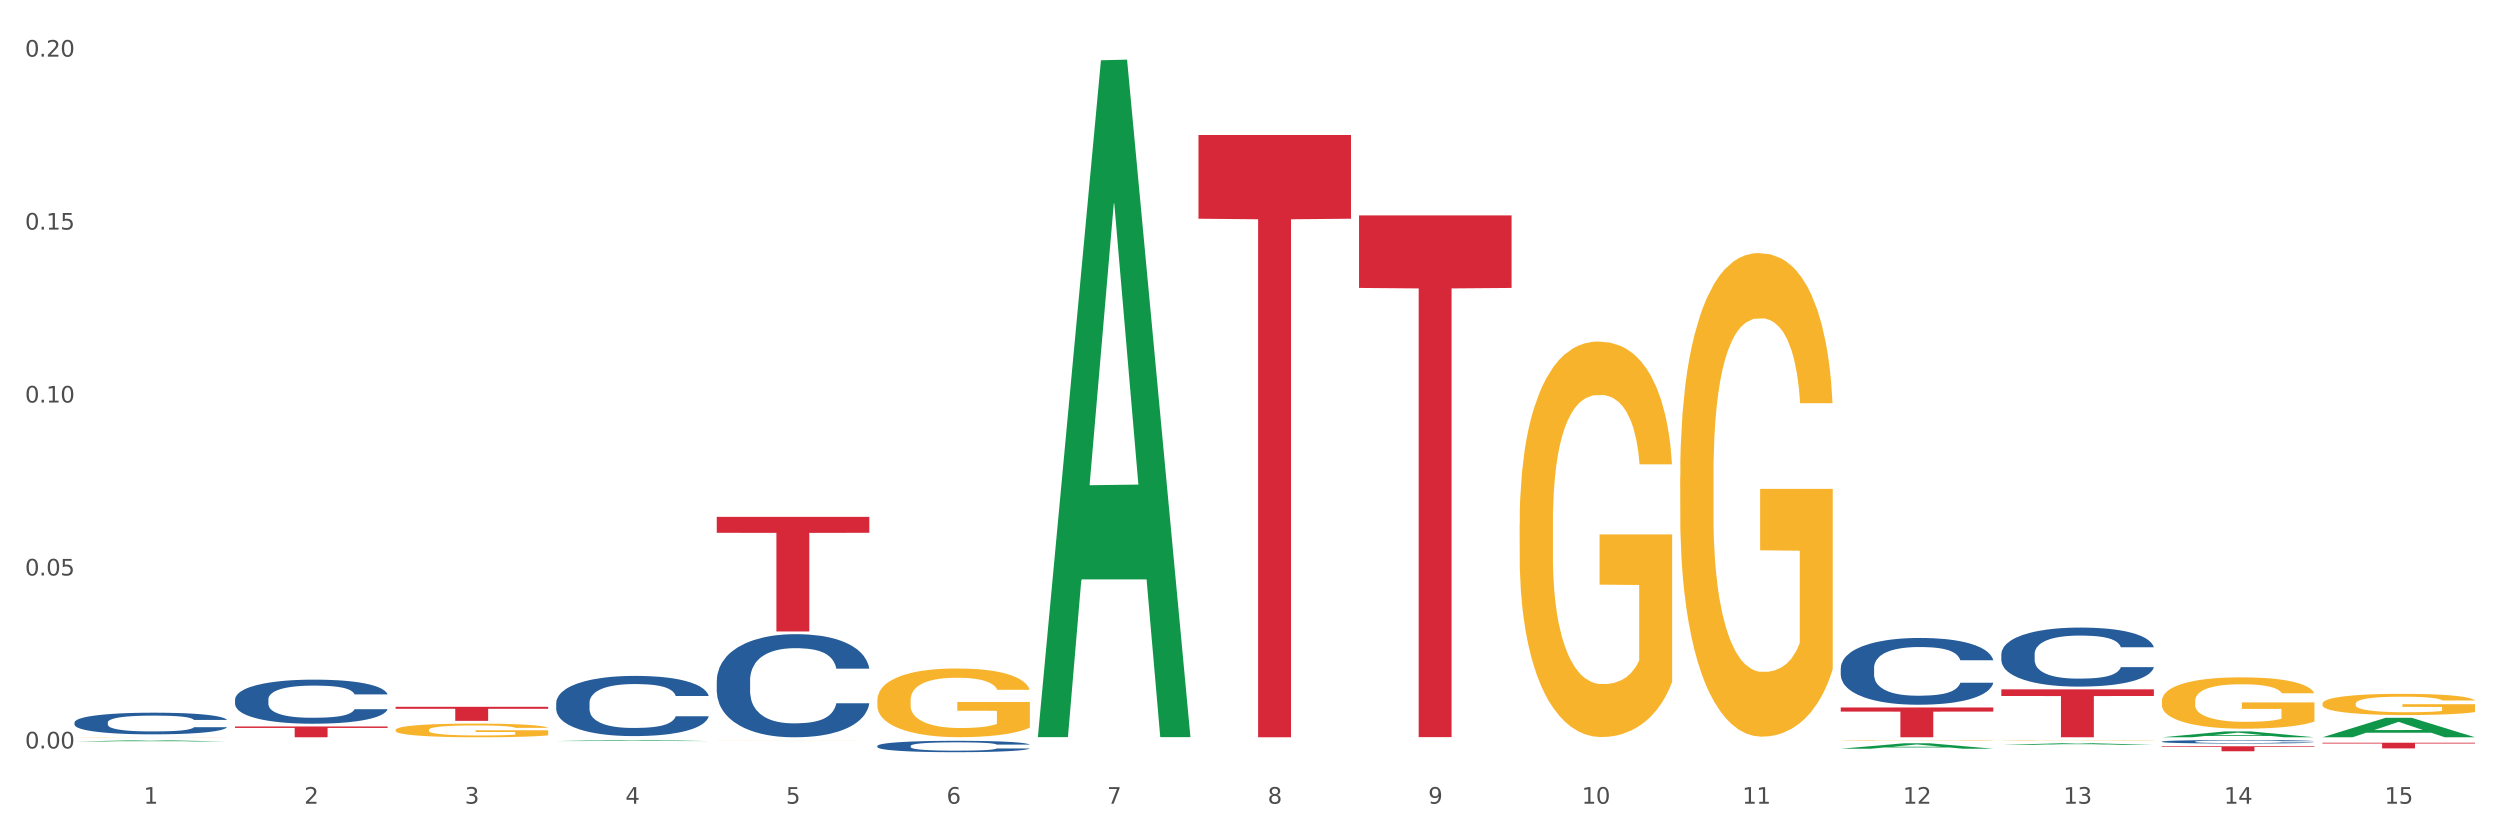
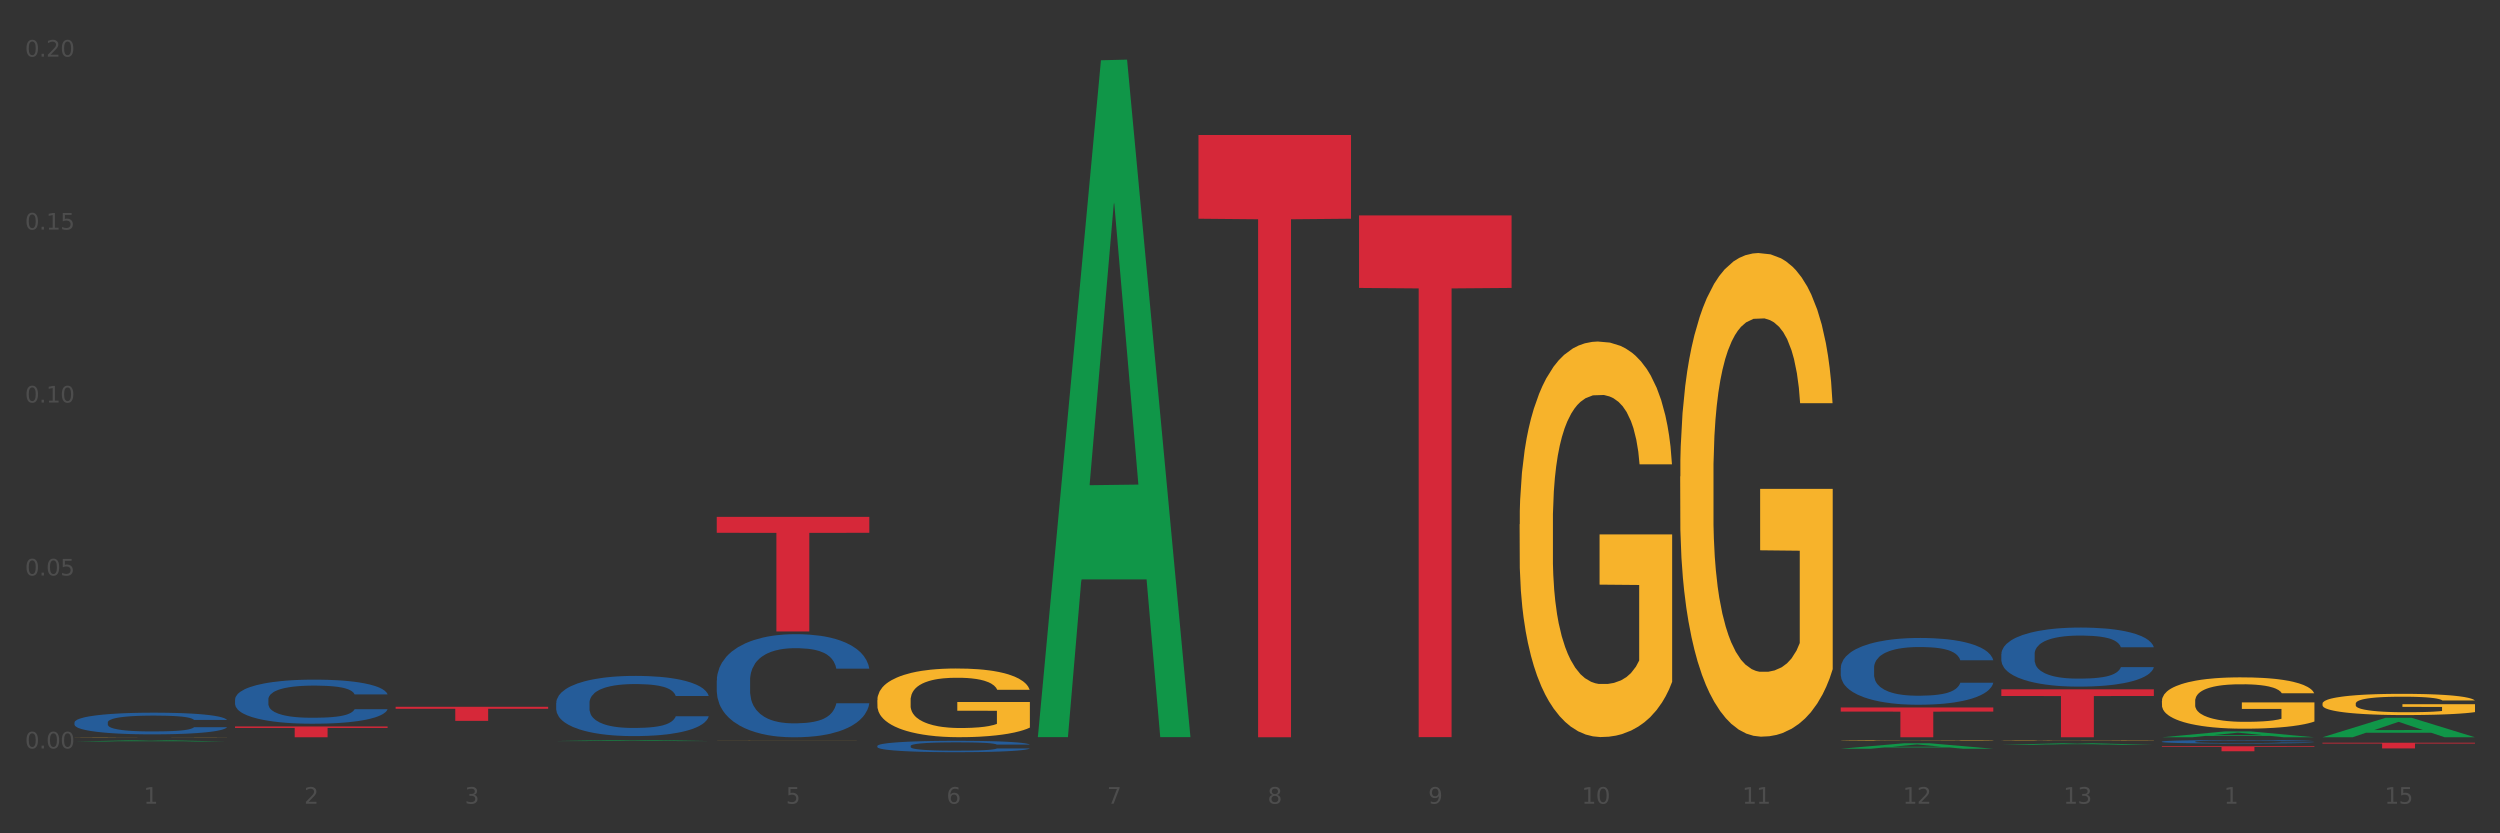
<svg xmlns="http://www.w3.org/2000/svg" xmlns:xlink="http://www.w3.org/1999/xlink" width="1080pt" height="360pt" viewBox="0 0 1080 360" version="1.1">
  <rect x="0" y="0" width="1080" height="360" fill="#333333" stroke="none" />
  <defs>
    <style type="text/css">*{stroke-linejoin: round; stroke-linecap: butt}</style>
  </defs>
  <g id="figure_1">
    <g id="patch_1">
-       <path d="M 0 360  L 1080 360  L 1080 0  L 0 0  z " style="fill: #ffffff; stroke: #ffffff; stroke-linejoin: miter" />
-     </g>
+       </g>
    <g id="axes_1">
      <g id="matplotlib.axis_1">
        <g id="xtick_1">
          <g id="text_1">
            <g style="fill: #4d4d4d" transform="translate(62.07 347.204) scale(0.096 -0.096)">
              <defs>
                <path id="DejaVuSans-31" d="M 794 531  L 1825 531  L 1825 4091  L 703 3866  L 703 4441  L 1819 4666  L 2450 4666  L 2450 531  L 3481 531  L 3481 0  L 794 0  L 794 531  z " transform="scale(0.016)" />
              </defs>
              <use xlink:href="#DejaVuSans-31" />
            </g>
          </g>
        </g>
        <g id="xtick_2">
          <g id="text_2">
            <g style="fill: #4d4d4d" transform="translate(131.436 347.204) scale(0.096 -0.096)">
              <defs>
                <path id="DejaVuSans-32" d="M 1228 531  L 3431 531  L 3431 0  L 469 0  L 469 531  Q 828 903 1448 1529  Q 2069 2156 2228 2338  Q 2531 2678 2651 2914  Q 2772 3150 2772 3378  Q 2772 3750 2511 3984  Q 2250 4219 1831 4219  Q 1534 4219 1204 4116  Q 875 4013 500 3803  L 500 4441  Q 881 4594 1212 4672  Q 1544 4750 1819 4750  Q 2544 4750 2975 4387  Q 3406 4025 3406 3419  Q 3406 3131 3298 2873  Q 3191 2616 2906 2266  Q 2828 2175 2409 1742  Q 1991 1309 1228 531  z " transform="scale(0.016)" />
              </defs>
              <use xlink:href="#DejaVuSans-32" />
            </g>
          </g>
        </g>
        <g id="xtick_3">
          <g id="text_3">
            <g style="fill: #4d4d4d" transform="translate(200.802 347.204) scale(0.096 -0.096)">
              <defs>
                <path id="DejaVuSans-33" d="M 2597 2516  Q 3050 2419 3304 2112  Q 3559 1806 3559 1356  Q 3559 666 3084 287  Q 2609 -91 1734 -91  Q 1441 -91 1130 -33  Q 819 25 488 141  L 488 750  Q 750 597 1062 519  Q 1375 441 1716 441  Q 2309 441 2620 675  Q 2931 909 2931 1356  Q 2931 1769 2642 2001  Q 2353 2234 1838 2234  L 1294 2234  L 1294 2753  L 1863 2753  Q 2328 2753 2575 2939  Q 2822 3125 2822 3475  Q 2822 3834 2567 4026  Q 2313 4219 1838 4219  Q 1578 4219 1281 4162  Q 984 4106 628 3988  L 628 4550  Q 988 4650 1302 4700  Q 1616 4750 1894 4750  Q 2613 4750 3031 4423  Q 3450 4097 3450 3541  Q 3450 3153 3228 2886  Q 3006 2619 2597 2516  z " transform="scale(0.016)" />
              </defs>
              <use xlink:href="#DejaVuSans-33" />
            </g>
          </g>
        </g>
        <g id="xtick_4">
          <g id="text_4">
            <g style="fill: #4d4d4d" transform="translate(270.169 347.204) scale(0.096 -0.096)">
              <defs>
-                 <path id="DejaVuSans-34" d="M 2419 4116  L 825 1625  L 2419 1625  L 2419 4116  z M 2253 4666  L 3047 4666  L 3047 1625  L 3713 1625  L 3713 1100  L 3047 1100  L 3047 0  L 2419 0  L 2419 1100  L 313 1100  L 313 1709  L 2253 4666  z " transform="scale(0.016)" />
-               </defs>
+                 </defs>
              <use xlink:href="#DejaVuSans-34" />
            </g>
          </g>
        </g>
        <g id="xtick_5">
          <g id="text_5">
            <g style="fill: #4d4d4d" transform="translate(339.535 347.204) scale(0.096 -0.096)">
              <defs>
                <path id="DejaVuSans-35" d="M 691 4666  L 3169 4666  L 3169 4134  L 1269 4134  L 1269 2991  Q 1406 3038 1543 3061  Q 1681 3084 1819 3084  Q 2600 3084 3056 2656  Q 3513 2228 3513 1497  Q 3513 744 3044 326  Q 2575 -91 1722 -91  Q 1428 -91 1123 -41  Q 819 9 494 109  L 494 744  Q 775 591 1075 516  Q 1375 441 1709 441  Q 2250 441 2565 725  Q 2881 1009 2881 1497  Q 2881 1984 2565 2268  Q 2250 2553 1709 2553  Q 1456 2553 1204 2497  Q 953 2441 691 2322  L 691 4666  z " transform="scale(0.016)" />
              </defs>
              <use xlink:href="#DejaVuSans-35" />
            </g>
          </g>
        </g>
        <g id="xtick_6">
          <g id="text_6">
            <g style="fill: #4d4d4d" transform="translate(408.901 347.204) scale(0.096 -0.096)">
              <defs>
                <path id="DejaVuSans-36" d="M 2113 2584  Q 1688 2584 1439 2293  Q 1191 2003 1191 1497  Q 1191 994 1439 701  Q 1688 409 2113 409  Q 2538 409 2786 701  Q 3034 994 3034 1497  Q 3034 2003 2786 2293  Q 2538 2584 2113 2584  z M 3366 4563  L 3366 3988  Q 3128 4100 2886 4159  Q 2644 4219 2406 4219  Q 1781 4219 1451 3797  Q 1122 3375 1075 2522  Q 1259 2794 1537 2939  Q 1816 3084 2150 3084  Q 2853 3084 3261 2657  Q 3669 2231 3669 1497  Q 3669 778 3244 343  Q 2819 -91 2113 -91  Q 1303 -91 875 529  Q 447 1150 447 2328  Q 447 3434 972 4092  Q 1497 4750 2381 4750  Q 2619 4750 2861 4703  Q 3103 4656 3366 4563  z " transform="scale(0.016)" />
              </defs>
              <use xlink:href="#DejaVuSans-36" />
            </g>
          </g>
        </g>
        <g id="xtick_7">
          <g id="text_7">
            <g style="fill: #4d4d4d" transform="translate(478.267 347.204) scale(0.096 -0.096)">
              <defs>
                <path id="DejaVuSans-37" d="M 525 4666  L 3525 4666  L 3525 4397  L 1831 0  L 1172 0  L 2766 4134  L 525 4134  L 525 4666  z " transform="scale(0.016)" />
              </defs>
              <use xlink:href="#DejaVuSans-37" />
            </g>
          </g>
        </g>
        <g id="xtick_8">
          <g id="text_8">
            <g style="fill: #4d4d4d" transform="translate(547.634 347.204) scale(0.096 -0.096)">
              <defs>
                <path id="DejaVuSans-38" d="M 2034 2216  Q 1584 2216 1326 1975  Q 1069 1734 1069 1313  Q 1069 891 1326 650  Q 1584 409 2034 409  Q 2484 409 2743 651  Q 3003 894 3003 1313  Q 3003 1734 2745 1975  Q 2488 2216 2034 2216  z M 1403 2484  Q 997 2584 770 2862  Q 544 3141 544 3541  Q 544 4100 942 4425  Q 1341 4750 2034 4750  Q 2731 4750 3128 4425  Q 3525 4100 3525 3541  Q 3525 3141 3298 2862  Q 3072 2584 2669 2484  Q 3125 2378 3379 2068  Q 3634 1759 3634 1313  Q 3634 634 3220 271  Q 2806 -91 2034 -91  Q 1263 -91 848 271  Q 434 634 434 1313  Q 434 1759 690 2068  Q 947 2378 1403 2484  z M 1172 3481  Q 1172 3119 1398 2916  Q 1625 2713 2034 2713  Q 2441 2713 2670 2916  Q 2900 3119 2900 3481  Q 2900 3844 2670 4047  Q 2441 4250 2034 4250  Q 1625 4250 1398 4047  Q 1172 3844 1172 3481  z " transform="scale(0.016)" />
              </defs>
              <use xlink:href="#DejaVuSans-38" />
            </g>
          </g>
        </g>
        <g id="xtick_9">
          <g id="text_9">
            <g style="fill: #4d4d4d" transform="translate(617 347.204) scale(0.096 -0.096)">
              <defs>
                <path id="DejaVuSans-39" d="M 703 97  L 703 672  Q 941 559 1184 500  Q 1428 441 1663 441  Q 2288 441 2617 861  Q 2947 1281 2994 2138  Q 2813 1869 2534 1725  Q 2256 1581 1919 1581  Q 1219 1581 811 2004  Q 403 2428 403 3163  Q 403 3881 828 4315  Q 1253 4750 1959 4750  Q 2769 4750 3195 4129  Q 3622 3509 3622 2328  Q 3622 1225 3098 567  Q 2575 -91 1691 -91  Q 1453 -91 1209 -44  Q 966 3 703 97  z M 1959 2075  Q 2384 2075 2632 2365  Q 2881 2656 2881 3163  Q 2881 3666 2632 3958  Q 2384 4250 1959 4250  Q 1534 4250 1286 3958  Q 1038 3666 1038 3163  Q 1038 2656 1286 2365  Q 1534 2075 1959 2075  z " transform="scale(0.016)" />
              </defs>
              <use xlink:href="#DejaVuSans-39" />
            </g>
          </g>
        </g>
        <g id="xtick_10">
          <g id="text_10">
            <g style="fill: #4d4d4d" transform="translate(683.312 347.204) scale(0.096 -0.096)">
              <defs>
                <path id="DejaVuSans-30" d="M 2034 4250  Q 1547 4250 1301 3770  Q 1056 3291 1056 2328  Q 1056 1369 1301 889  Q 1547 409 2034 409  Q 2525 409 2770 889  Q 3016 1369 3016 2328  Q 3016 3291 2770 3770  Q 2525 4250 2034 4250  z M 2034 4750  Q 2819 4750 3233 4129  Q 3647 3509 3647 2328  Q 3647 1150 3233 529  Q 2819 -91 2034 -91  Q 1250 -91 836 529  Q 422 1150 422 2328  Q 422 3509 836 4129  Q 1250 4750 2034 4750  z " transform="scale(0.016)" />
              </defs>
              <use xlink:href="#DejaVuSans-31" />
              <use xlink:href="#DejaVuSans-30" transform="translate(63.623 0)" />
            </g>
          </g>
        </g>
        <g id="xtick_11">
          <g id="text_11">
            <g style="fill: #4d4d4d" transform="translate(752.678 347.204) scale(0.096 -0.096)">
              <use xlink:href="#DejaVuSans-31" />
              <use xlink:href="#DejaVuSans-31" transform="translate(63.623 0)" />
            </g>
          </g>
        </g>
        <g id="xtick_12">
          <g id="text_12">
            <g style="fill: #4d4d4d" transform="translate(822.044 347.204) scale(0.096 -0.096)">
              <use xlink:href="#DejaVuSans-31" />
              <use xlink:href="#DejaVuSans-32" transform="translate(63.623 0)" />
            </g>
          </g>
        </g>
        <g id="xtick_13">
          <g id="text_13">
            <g style="fill: #4d4d4d" transform="translate(891.411 347.204) scale(0.096 -0.096)">
              <use xlink:href="#DejaVuSans-31" />
              <use xlink:href="#DejaVuSans-33" transform="translate(63.623 0)" />
            </g>
          </g>
        </g>
        <g id="xtick_14">
          <g id="text_14">
            <g style="fill: #4d4d4d" transform="translate(960.777 347.204) scale(0.096 -0.096)">
              <use xlink:href="#DejaVuSans-31" />
              <use xlink:href="#DejaVuSans-34" transform="translate(63.623 0)" />
            </g>
          </g>
        </g>
        <g id="xtick_15">
          <g id="text_15">
            <g style="fill: #4d4d4d" transform="translate(1030.143 347.204) scale(0.096 -0.096)">
              <use xlink:href="#DejaVuSans-31" />
              <use xlink:href="#DejaVuSans-35" transform="translate(63.623 0)" />
            </g>
          </g>
        </g>
        <g id="xtick_16" />
        <g id="xtick_17" />
        <g id="xtick_18" />
        <g id="xtick_19" />
        <g id="xtick_20" />
        <g id="xtick_21" />
        <g id="xtick_22" />
        <g id="xtick_23" />
        <g id="xtick_24" />
        <g id="xtick_25" />
        <g id="xtick_26" />
        <g id="xtick_27" />
        <g id="xtick_28" />
        <g id="xtick_29" />
      </g>
      <g id="matplotlib.axis_2">
        <g id="ytick_1">
          <g id="text_16">
            <g style="fill: #4d4d4d" transform="translate(10.8 323.334) scale(0.096 -0.096)">
              <defs>
                <path id="DejaVuSans-2e" d="M 684 794  L 1344 794  L 1344 0  L 684 0  L 684 794  z " transform="scale(0.016)" />
              </defs>
              <use xlink:href="#DejaVuSans-30" />
              <use xlink:href="#DejaVuSans-2e" transform="translate(63.623 0)" />
              <use xlink:href="#DejaVuSans-30" transform="translate(95.41 0)" />
              <use xlink:href="#DejaVuSans-30" transform="translate(159.033 0)" />
            </g>
          </g>
        </g>
        <g id="ytick_2">
          <g id="text_17">
            <g style="fill: #4d4d4d" transform="translate(10.8 248.618) scale(0.096 -0.096)">
              <use xlink:href="#DejaVuSans-30" />
              <use xlink:href="#DejaVuSans-2e" transform="translate(63.623 0)" />
              <use xlink:href="#DejaVuSans-30" transform="translate(95.41 0)" />
              <use xlink:href="#DejaVuSans-35" transform="translate(159.033 0)" />
            </g>
          </g>
        </g>
        <g id="ytick_3">
          <g id="text_18">
            <g style="fill: #4d4d4d" transform="translate(10.8 173.902) scale(0.096 -0.096)">
              <use xlink:href="#DejaVuSans-30" />
              <use xlink:href="#DejaVuSans-2e" transform="translate(63.623 0)" />
              <use xlink:href="#DejaVuSans-31" transform="translate(95.41 0)" />
              <use xlink:href="#DejaVuSans-30" transform="translate(159.033 0)" />
            </g>
          </g>
        </g>
        <g id="ytick_4">
          <g id="text_19">
            <g style="fill: #4d4d4d" transform="translate(10.8 99.186) scale(0.096 -0.096)">
              <use xlink:href="#DejaVuSans-30" />
              <use xlink:href="#DejaVuSans-2e" transform="translate(63.623 0)" />
              <use xlink:href="#DejaVuSans-31" transform="translate(95.41 0)" />
              <use xlink:href="#DejaVuSans-35" transform="translate(159.033 0)" />
            </g>
          </g>
        </g>
        <g id="ytick_5">
          <g id="text_20">
            <g style="fill: #4d4d4d" transform="translate(10.8 24.47) scale(0.096 -0.096)">
              <use xlink:href="#DejaVuSans-30" />
              <use xlink:href="#DejaVuSans-2e" transform="translate(63.623 0)" />
              <use xlink:href="#DejaVuSans-32" transform="translate(95.41 0)" />
              <use xlink:href="#DejaVuSans-30" transform="translate(159.033 0)" />
            </g>
          </g>
        </g>
        <g id="ytick_6" />
        <g id="ytick_7" />
        <g id="ytick_8" />
        <g id="ytick_9" />
      </g>
      <g id="PolyCollection_1">
        <path d="M 32.175 320.325  L 32.243 320.324  L 59.417 319.782  L 70.695 319.781  L 98.073 320.326  L 85.029 320.326  L 79.119 320.199  L 51.061 320.199  L 50.857 320.201  L 45.151 320.326  L 32.175 320.326  L 32.175 320.325  L 54.594 320.123  L 75.586 320.123  L 65.192 319.897  L 65.056 319.896  L 64.92 319.898  L 54.526 320.123  L 54.594 320.123  L 32.175 320.325  z " clip-path="url(#p52031b7468)" style="fill: #109648" />
        <path d="M 795.203 323.45  L 795.271 323.448  L 822.446 321.101  L 833.723 321.099  L 861.101 323.455  L 848.058 323.455  L 842.147 322.906  L 814.09 322.906  L 813.886 322.915  L 808.179 323.455  L 795.203 323.455  L 795.203 323.45  L 817.622 322.579  L 838.615 322.576  L 828.22 321.601  L 828.084 321.596  L 827.949 321.603  L 817.554 322.576  L 817.622 322.579  L 795.203 323.45  z " clip-path="url(#p52031b7468)" style="fill: #109648" />
        <path d="M 864.57 321.794  L 864.638 321.793  L 891.812 321.051  L 903.089 321.05  L 930.468 321.795  L 917.424 321.795  L 911.513 321.622  L 883.456 321.622  L 883.252 321.624  L 877.545 321.795  L 864.57 321.795  L 864.57 321.794  L 886.989 321.518  L 907.981 321.517  L 897.587 321.209  L 897.451 321.207  L 897.315 321.21  L 886.921 321.517  L 886.989 321.518  L 864.57 321.794  z " clip-path="url(#p52031b7468)" style="fill: #109648" />
        <path d="M 240.274 320.138  L 240.342 320.138  L 267.516 319.687  L 278.793 319.686  L 306.172 320.139  L 293.128 320.139  L 287.217 320.034  L 259.16 320.034  L 258.956 320.035  L 253.249 320.139  L 240.274 320.139  L 240.274 320.138  L 262.693 319.971  L 283.685 319.97  L 273.291 319.783  L 273.155 319.782  L 273.019 319.783  L 262.625 319.97  L 262.693 319.971  L 240.274 320.138  z " clip-path="url(#p52031b7468)" style="fill: #109648" />
-         <path d="M 170.907 315.327  L 170.985 315.322  L 170.985 315.128  L 171.141 314.96  L 171.919 314.555  L 173.086 314.22  L 173.942 314.041  L 174.798 313.895  L 175.809 313.749  L 177.054 313.598  L 179.31 313.376  L 180.71 313.263  L 182.422 313.144  L 185.534 312.971  L 187.79 312.874  L 190.124 312.793  L 193.937 312.695  L 196.426 312.652  L 199.072 312.62  L 202.261 312.598  L 204.673 312.593  L 209.964 312.609  L 214.476 312.658  L 216.655 312.695  L 219.456 312.76  L 220.934 312.804  L 223.346 312.89  L 225.835 313.004  L 227.547 313.101  L 230.114 313.285  L 232.059 313.468  L 233.849 313.695  L 234.783 313.852  L 235.483 313.998  L 236.105 314.166  L 236.728 314.43  L 222.723 314.43  L 222.179 314.241  L 221.323 314.063  L 220.078 313.89  L 218.989 313.782  L 217.122 313.647  L 215.41 313.56  L 213.62 313.495  L 211.442 313.441  L 209.73 313.414  L 207.319 313.393  L 202.573 313.398  L 199.383 313.441  L 197.204 313.495  L 195.804 313.544  L 194.559 313.598  L 193.159 313.674  L 191.525 313.787  L 190.358 313.89  L 189.191 314.02  L 188.257 314.149  L 187.401 314.301  L 186.701 314.463  L 186.157 314.63  L 185.69 314.836  L 185.301 315.176  L 185.301 315.917  L 185.456 316.084  L 185.845 316.306  L 186.312 316.473  L 187.09 316.673  L 187.79 316.808  L 189.113 317.003  L 190.591 317.165  L 191.758 317.268  L 192.925 317.354  L 194.948 317.473  L 197.204 317.57  L 199.149 317.63  L 201.795 317.684  L 203.584 317.705  L 205.14 317.716  L 208.952 317.716  L 211.675 317.7  L 214.71 317.662  L 217.044 317.614  L 218.989 317.554  L 221.167 317.457  L 222.568 317.365  L 222.568 316.235  L 205.451 316.23  L 205.451 315.479  L 236.805 315.479  L 236.805 317.684  L 235.483 317.797  L 234.004 317.9  L 232.448 317.992  L 230.114 318.105  L 227.314 318.213  L 224.824 318.289  L 222.179 318.354  L 219.067 318.413  L 215.021 318.467  L 212.531 318.489  L 209.419 318.505  L 205.763 318.511  L 202.573 318.5  L 199.461 318.473  L 196.193 318.424  L 193.003 318.354  L 190.591 318.284  L 188.179 318.197  L 185.612 318.084  L 183.589 317.976  L 182.033 317.878  L 180.321 317.754  L 178.454 317.592  L 177.054 317.446  L 175.809 317.295  L 174.486 317.1  L 173.553 316.933  L 172.619 316.722  L 172.074 316.565  L 171.452 316.322  L 170.985 315.981  L 170.907 315.327  z " clip-path="url(#p52031b7468)" style="fill: #f7b32b" />
        <path d="M 309.64 320.072  L 309.718 320.072  L 309.718 320.07  L 309.873 320.068  L 310.651 320.064  L 311.818 320.061  L 312.674 320.06  L 313.53 320.058  L 314.541 320.057  L 315.786 320.055  L 318.042 320.053  L 319.443 320.052  L 321.155 320.051  L 324.267 320.049  L 326.523 320.049  L 328.857 320.048  L 332.669 320.047  L 335.159 320.046  L 337.804 320.046  L 340.994 320.046  L 343.406 320.046  L 348.696 320.046  L 353.209 320.046  L 355.387 320.047  L 358.188 320.047  L 359.666 320.048  L 362.078 320.049  L 364.568 320.05  L 366.279 320.051  L 368.847 320.052  L 370.792 320.054  L 372.581 320.056  L 373.515 320.058  L 374.215 320.059  L 374.838 320.061  L 375.46 320.063  L 361.456 320.063  L 360.911 320.061  L 360.055 320.06  L 358.81 320.058  L 357.721 320.057  L 355.854 320.056  L 354.142 320.055  L 352.353 320.054  L 350.174 320.054  L 348.463 320.054  L 346.051 320.053  L 341.305 320.053  L 338.115 320.054  L 335.937 320.054  L 334.536 320.055  L 333.292 320.055  L 331.891 320.056  L 330.257 320.057  L 329.09 320.058  L 327.923 320.059  L 326.99 320.061  L 326.134 320.062  L 325.434 320.064  L 324.889 320.065  L 324.422 320.067  L 324.033 320.07  L 324.033 320.077  L 324.189 320.079  L 324.578 320.081  L 325.045 320.083  L 325.823 320.084  L 326.523 320.086  L 327.845 320.088  L 329.324 320.089  L 330.491 320.09  L 331.658 320.091  L 333.681 320.092  L 335.937 320.093  L 337.882 320.094  L 340.527 320.094  L 342.317 320.094  L 343.873 320.094  L 347.685 320.094  L 350.408 320.094  L 353.442 320.094  L 355.776 320.093  L 357.721 320.093  L 359.9 320.092  L 361.3 320.091  L 361.3 320.08  L 344.184 320.08  L 344.184 320.073  L 375.538 320.073  L 375.538 320.094  L 374.215 320.095  L 372.737 320.096  L 371.181 320.097  L 368.847 320.098  L 366.046 320.099  L 363.556 320.1  L 360.911 320.1  L 357.799 320.101  L 353.753 320.101  L 351.264 320.102  L 348.152 320.102  L 344.495 320.102  L 341.305 320.102  L 338.193 320.102  L 334.925 320.101  L 331.736 320.1  L 329.324 320.1  L 326.912 320.099  L 324.344 320.098  L 322.322 320.097  L 320.766 320.096  L 319.054 320.095  L 317.187 320.093  L 315.786 320.092  L 314.541 320.09  L 313.219 320.089  L 312.285 320.087  L 311.352 320.085  L 310.807 320.083  L 310.184 320.081  L 309.718 320.078  L 309.64 320.072  z " clip-path="url(#p52031b7468)" style="fill: #f7b32b" />
        <path d="M 933.936 318.506  L 934.004 318.504  L 961.178 315.976  L 972.456 315.973  L 999.834 318.511  L 986.79 318.511  L 980.88 317.92  L 952.822 317.92  L 952.618 317.929  L 946.912 318.511  L 933.936 318.511  L 933.936 318.506  L 956.355 317.567  L 977.347 317.565  L 966.953 316.514  L 966.817 316.509  L 966.681 316.516  L 956.287 317.565  L 956.355 317.567  L 933.936 318.506  z " clip-path="url(#p52031b7468)" style="fill: #109648" />
        <path d="M 1003.302 318.495  L 1003.37 318.487  L 1030.544 310.095  L 1041.822 310.087  L 1069.2 318.511  L 1056.156 318.511  L 1050.246 316.549  L 1022.188 316.549  L 1021.984 316.581  L 1016.278 318.511  L 1003.302 318.511  L 1003.302 318.495  L 1025.721 315.379  L 1046.713 315.371  L 1036.319 311.882  L 1036.183 311.867  L 1036.047 311.89  L 1025.653 315.371  L 1025.721 315.379  L 1003.302 318.495  z " clip-path="url(#p52031b7468)" style="fill: #109648" />
        <path d="M 448.372 317.892  L 448.44 317.617  L 475.615 26.034  L 486.892 25.759  L 514.27 318.441  L 501.227 318.441  L 495.316 250.286  L 467.259 250.286  L 467.055 251.386  L 461.348 318.441  L 448.372 318.441  L 448.372 317.892  L 470.791 209.613  L 491.783 209.338  L 481.389 88.143  L 481.253 87.594  L 481.117 88.418  L 470.723 209.338  L 470.791 209.613  L 448.372 317.892  z " clip-path="url(#p52031b7468)" style="fill: #109648" />
        <path d="M 32.175 318.458  L 32.253 318.458  L 32.253 318.455  L 32.408 318.452  L 33.186 318.445  L 34.353 318.44  L 35.209 318.437  L 36.065 318.434  L 37.076 318.432  L 38.321 318.429  L 40.578 318.426  L 41.978 318.424  L 43.69 318.422  L 46.802 318.419  L 49.058 318.417  L 51.392 318.416  L 55.204 318.414  L 57.694 318.414  L 60.339 318.413  L 63.529 318.413  L 65.941 318.413  L 71.231 318.413  L 75.744 318.414  L 77.922 318.414  L 80.723 318.416  L 82.201 318.416  L 84.613 318.418  L 87.103 318.42  L 88.815 318.421  L 91.382 318.424  L 93.327 318.427  L 95.116 318.431  L 96.05 318.434  L 96.75 318.436  L 97.373 318.439  L 97.995 318.443  L 83.991 318.443  L 83.446 318.44  L 82.59 318.437  L 81.346 318.434  L 80.256 318.432  L 78.389 318.43  L 76.677 318.429  L 74.888 318.428  L 72.71 318.427  L 70.998 318.426  L 68.586 318.426  L 63.84 318.426  L 60.65 318.427  L 58.472 318.428  L 57.071 318.428  L 55.827 318.429  L 54.426 318.431  L 52.792 318.433  L 51.625 318.434  L 50.458 318.436  L 49.525 318.439  L 48.669 318.441  L 47.969 318.444  L 47.424 318.446  L 46.957 318.45  L 46.568 318.456  L 46.568 318.468  L 46.724 318.471  L 47.113 318.474  L 47.58 318.477  L 48.358 318.48  L 49.058 318.483  L 50.381 318.486  L 51.859 318.488  L 53.026 318.49  L 54.193 318.492  L 56.216 318.494  L 58.472 318.495  L 60.417 318.496  L 63.062 318.497  L 64.852 318.497  L 66.408 318.498  L 70.22 318.498  L 72.943 318.497  L 75.977 318.497  L 78.311 318.496  L 80.256 318.495  L 82.435 318.493  L 83.835 318.492  L 83.835 318.473  L 66.719 318.473  L 66.719 318.461  L 98.073 318.461  L 98.073 318.497  L 96.75 318.499  L 95.272 318.501  L 93.716 318.502  L 91.382 318.504  L 88.581 318.506  L 86.091 318.507  L 83.446 318.508  L 80.334 318.509  L 76.288 318.51  L 73.799 318.51  L 70.687 318.511  L 67.03 318.511  L 63.84 318.511  L 60.728 318.51  L 57.461 318.509  L 54.271 318.508  L 51.859 318.507  L 49.447 318.506  L 46.879 318.504  L 44.857 318.502  L 43.301 318.5  L 41.589 318.498  L 39.722 318.496  L 38.321 318.493  L 37.076 318.491  L 35.754 318.487  L 34.82 318.485  L 33.887 318.481  L 33.342 318.479  L 32.72 318.474  L 32.253 318.469  L 32.175 318.458  z " clip-path="url(#p52031b7468)" style="fill: #f7b32b" />
        <path d="M 379.006 302.505  L 379.084 302.478  L 379.084 301.502  L 379.24 300.662  L 380.018 298.629  L 381.185 296.949  L 382.04 296.054  L 382.896 295.322  L 383.908 294.591  L 385.152 293.832  L 387.409 292.72  L 388.809 292.151  L 390.521 291.555  L 393.633 290.688  L 395.889 290.2  L 398.223 289.793  L 402.035 289.305  L 404.525 289.088  L 407.17 288.926  L 410.36 288.817  L 412.772 288.79  L 418.062 288.872  L 422.575 289.115  L 424.753 289.305  L 427.554 289.63  L 429.032 289.847  L 431.444 290.281  L 433.934 290.85  L 435.646 291.338  L 438.213 292.26  L 440.158 293.181  L 441.948 294.319  L 442.881 295.106  L 443.581 295.837  L 444.204 296.678  L 444.826 298.006  L 430.822 298.006  L 430.277 297.057  L 429.422 296.163  L 428.177 295.295  L 427.087 294.753  L 425.22 294.076  L 423.509 293.642  L 421.719 293.317  L 419.541 293.046  L 417.829 292.91  L 415.417 292.802  L 410.671 292.829  L 407.481 293.046  L 405.303 293.317  L 403.903 293.561  L 402.658 293.832  L 401.257 294.211  L 399.624 294.78  L 398.456 295.295  L 397.289 295.946  L 396.356 296.596  L 395.5 297.355  L 394.8 298.168  L 394.255 299.009  L 393.788 300.038  L 393.399 301.746  L 393.399 305.459  L 393.555 306.3  L 393.944 307.411  L 394.411 308.251  L 395.189 309.254  L 395.889 309.932  L 397.212 310.907  L 398.69 311.72  L 399.857 312.235  L 401.024 312.669  L 403.047 313.265  L 405.303 313.753  L 407.248 314.051  L 409.893 314.322  L 411.683 314.431  L 413.239 314.485  L 417.051 314.485  L 419.774 314.404  L 422.808 314.214  L 425.142 313.97  L 427.087 313.672  L 429.266 313.184  L 430.666 312.723  L 430.666 307.058  L 413.55 307.031  L 413.55 303.264  L 444.904 303.264  L 444.904 314.322  L 443.581 314.892  L 442.103 315.407  L 440.547 315.867  L 438.213 316.437  L 435.412 316.979  L 432.923 317.358  L 430.277 317.683  L 427.165 317.982  L 423.12 318.253  L 420.63 318.361  L 417.518 318.442  L 413.861 318.469  L 410.671 318.415  L 407.559 318.28  L 404.292 318.036  L 401.102 317.683  L 398.69 317.331  L 396.278 316.897  L 393.711 316.328  L 391.688 315.786  L 390.132 315.298  L 388.42 314.675  L 386.553 313.862  L 385.152 313.13  L 383.908 312.371  L 382.585 311.395  L 381.651 310.555  L 380.718 309.498  L 380.173 308.712  L 379.551 307.492  L 379.084 305.785  L 379.006 302.505  z " clip-path="url(#p52031b7468)" style="fill: #f7b32b" />
        <path d="M 1003.302 320.868  L 1069.2 320.868  L 1069.2 321.207  L 1043.278 321.209  L 1043.278 323.304  L 1029.068 323.304  L 1029.068 321.209  L 1003.302 321.207  L 1003.302 320.871  L 1003.302 320.868  z " clip-path="url(#p52031b7468)" style="fill: #d62839" />
        <path d="M 795.203 305.624  L 861.101 305.624  L 861.101 307.415  L 835.179 307.427  L 835.179 318.511  L 820.969 318.511  L 820.969 307.427  L 795.203 307.415  L 795.203 305.636  L 795.203 305.624  z " clip-path="url(#p52031b7468)" style="fill: #d62839" />
        <path d="M 864.57 297.793  L 930.468 297.793  L 930.468 300.672  L 904.546 300.692  L 904.546 318.511  L 890.335 318.511  L 890.335 300.692  L 864.57 300.672  L 864.57 297.813  L 864.57 297.793  z " clip-path="url(#p52031b7468)" style="fill: #d62839" />
        <path d="M 933.936 322.386  L 999.834 322.386  L 999.834 322.688  L 973.912 322.69  L 973.912 324.556  L 959.702 324.556  L 959.702 322.69  L 933.936 322.688  L 933.936 322.388  L 933.936 322.386  z " clip-path="url(#p52031b7468)" style="fill: #d62839" />
        <path d="M 587.105 93.064  L 653.003 93.064  L 653.003 124.385  L 627.081 124.596  L 627.081 318.448  L 612.871 318.448  L 612.871 124.596  L 587.105 124.385  L 587.105 93.275  L 587.105 93.064  z " clip-path="url(#p52031b7468)" style="fill: #d62839" />
        <path d="M 1003.302 319.689  L 1003.38 319.689  L 1003.38 319.689  L 1003.614 319.689  L 1004.47 319.688  L 1005.561 319.688  L 1007.43 319.688  L 1008.443 319.688  L 1009.767 319.687  L 1012.494 319.687  L 1015.609 319.687  L 1017.79 319.687  L 1019.426 319.687  L 1023.087 319.687  L 1025.19 319.687  L 1027.371 319.687  L 1029.241 319.686  L 1032.356 319.686  L 1034.849 319.686  L 1037.731 319.686  L 1040.146 319.686  L 1043.339 319.686  L 1048.013 319.687  L 1049.805 319.687  L 1052.219 319.687  L 1054.712 319.687  L 1056.737 319.687  L 1059.074 319.687  L 1061.489 319.687  L 1063.825 319.687  L 1065.461 319.688  L 1066.785 319.688  L 1067.954 319.688  L 1068.811 319.688  L 1069.2 319.689  L 1054.945 319.689  L 1054.556 319.688  L 1053.777 319.688  L 1052.998 319.688  L 1052.141 319.688  L 1050.817 319.688  L 1049.649 319.688  L 1047.701 319.687  L 1045.91 319.687  L 1044.43 319.687  L 1042.638 319.687  L 1038.822 319.687  L 1036.095 319.687  L 1034.382 319.687  L 1032.278 319.687  L 1030.487 319.687  L 1028.384 319.687  L 1026.748 319.687  L 1025.112 319.688  L 1024.178 319.688  L 1022.775 319.688  L 1021.841 319.688  L 1020.594 319.688  L 1019.893 319.688  L 1018.647 319.689  L 1018.102 319.689  L 1017.868 319.689  L 1017.712 319.689  L 1017.712 319.69  L 1018.18 319.69  L 1018.569 319.691  L 1019.192 319.691  L 1020.361 319.691  L 1022.074 319.691  L 1023.866 319.691  L 1025.346 319.692  L 1026.748 319.692  L 1028.15 319.692  L 1029.864 319.692  L 1031.266 319.692  L 1033.369 319.692  L 1035.862 319.692  L 1037.809 319.692  L 1041.781 319.692  L 1043.573 319.692  L 1045.287 319.692  L 1047.156 319.692  L 1048.636 319.692  L 1049.493 319.692  L 1050.895 319.691  L 1051.986 319.691  L 1052.92 319.691  L 1053.543 319.691  L 1054.244 319.691  L 1054.79 319.691  L 1054.945 319.691  L 1069.2 319.691  L 1068.888 319.691  L 1068.343 319.691  L 1067.253 319.691  L 1066.396 319.691  L 1065.072 319.692  L 1063.67 319.692  L 1061.722 319.692  L 1059.931 319.692  L 1058.061 319.692  L 1056.036 319.692  L 1052.375 319.692  L 1051.051 319.693  L 1048.247 319.693  L 1046.066 319.693  L 1042.872 319.693  L 1039.6 319.693  L 1036.173 319.693  L 1033.135 319.693  L 1029.786 319.693  L 1027.683 319.693  L 1025.346 319.693  L 1022.62 319.692  L 1020.049 319.692  L 1017.634 319.692  L 1015.376 319.692  L 1013.272 319.692  L 1010.546 319.692  L 1008.521 319.692  L 1007.041 319.691  L 1006.028 319.691  L 1005.016 319.691  L 1004.47 319.691  L 1003.614 319.69  L 1003.302 319.69  L 1003.302 319.689  z " clip-path="url(#p52031b7468)" style="fill: #255c99" />
        <path d="M 933.936 320.371  L 934.014 320.37  L 934.014 320.331  L 934.247 320.278  L 935.104 320.18  L 936.195 320.107  L 938.064 320.02  L 939.077 319.984  L 940.401 319.944  L 943.127 319.878  L 946.243 319.823  L 948.424 319.792  L 950.06 319.773  L 953.721 319.738  L 955.824 319.723  L 958.005 319.71  L 959.874 319.702  L 962.99 319.692  L 965.483 319.688  L 968.365 319.686  L 970.779 319.688  L 973.973 319.693  L 978.647 319.71  L 980.438 319.72  L 982.853 319.737  L 985.346 319.759  L 987.371 319.781  L 989.708 319.813  L 992.122 319.855  L 994.459 319.908  L 996.095 319.956  L 997.419 320.008  L 998.587 320.071  L 999.444 320.139  L 999.834 320.196  L 985.579 320.196  L 985.19 320.144  L 984.411 320.089  L 983.632 320.051  L 982.775 320.02  L 981.451 319.986  L 980.283 319.963  L 978.335 319.937  L 976.544 319.92  L 975.064 319.91  L 973.272 319.902  L 969.455 319.894  L 966.729 319.894  L 965.015 319.897  L 962.912 319.904  L 961.121 319.913  L 959.018 319.93  L 957.382 319.948  L 955.746 319.972  L 954.811 319.988  L 953.409 320.019  L 952.475 320.044  L 951.228 320.087  L 950.527 320.118  L 949.281 320.197  L 948.736 320.256  L 948.502 320.296  L 948.346 320.341  L 948.346 320.558  L 948.814 320.655  L 949.203 320.697  L 949.826 320.744  L 950.995 320.805  L 952.708 320.865  L 954.5 320.908  L 955.98 320.935  L 957.382 320.954  L 958.784 320.97  L 960.498 320.984  L 961.9 320.992  L 964.003 321  L 966.495 321.004  L 968.443 321.004  L 972.415 320.997  L 974.207 320.99  L 975.92 320.981  L 977.79 320.965  L 979.27 320.949  L 980.127 320.936  L 981.529 320.91  L 982.619 320.882  L 983.554 320.85  L 984.177 320.822  L 984.878 320.78  L 985.423 320.733  L 985.579 320.708  L 999.834 320.708  L 999.522 320.758  L 998.977 320.807  L 997.886 320.872  L 997.03 320.91  L 995.705 320.956  L 994.303 320.995  L 992.356 321.038  L 990.564 321.07  L 988.695 321.098  L 986.67 321.123  L 983.009 321.157  L 981.685 321.167  L 978.88 321.184  L 976.699 321.194  L 973.506 321.203  L 970.234 321.209  L 966.807 321.21  L 963.769 321.208  L 960.42 321.199  L 958.317 321.191  L 955.98 321.178  L 953.253 321.159  L 950.683 321.135  L 948.268 321.107  L 946.009 321.075  L 943.906 321.039  L 941.18 320.979  L 939.155 320.921  L 937.675 320.867  L 936.662 320.821  L 935.65 320.762  L 935.104 320.722  L 934.247 320.624  L 933.936 320.534  L 933.936 320.371  z " clip-path="url(#p52031b7468)" style="fill: #255c99" />
        <path d="M 32.175 312.085  L 32.253 312.076  L 32.253 311.837  L 32.487 311.512  L 33.343 310.914  L 34.434 310.462  L 36.303 309.932  L 37.316 309.71  L 38.64 309.462  L 41.366 309.06  L 44.482 308.719  L 46.663 308.531  L 48.299 308.411  L 51.96 308.197  L 54.063 308.103  L 56.244 308.026  L 58.114 307.975  L 61.229 307.915  L 63.722 307.89  L 66.604 307.881  L 69.019 307.89  L 72.212 307.924  L 76.886 308.026  L 78.677 308.086  L 81.092 308.189  L 83.585 308.325  L 85.61 308.462  L 87.947 308.659  L 90.361 308.915  L 92.698 309.24  L 94.334 309.539  L 95.658 309.855  L 96.827 310.239  L 97.683 310.658  L 98.073 311.008  L 83.818 311.008  L 83.429 310.692  L 82.65 310.35  L 81.871 310.12  L 81.014 309.932  L 79.69 309.718  L 78.522 309.581  L 76.574 309.419  L 74.783 309.317  L 73.303 309.257  L 71.511 309.206  L 67.694 309.154  L 64.968 309.154  L 63.255 309.171  L 61.151 309.214  L 59.36 309.274  L 57.257 309.376  L 55.621 309.487  L 53.985 309.633  L 53.05 309.735  L 51.648 309.923  L 50.714 310.077  L 49.467 310.342  L 48.766 310.53  L 47.52 311.017  L 46.975 311.376  L 46.741 311.624  L 46.585 311.897  L 46.585 313.23  L 47.053 313.828  L 47.442 314.084  L 48.065 314.375  L 49.234 314.751  L 50.947 315.118  L 52.739 315.383  L 54.219 315.545  L 55.621 315.665  L 57.023 315.759  L 58.737 315.844  L 60.139 315.896  L 62.242 315.947  L 64.734 315.972  L 66.682 315.972  L 70.654 315.93  L 72.446 315.887  L 74.16 315.827  L 76.029 315.733  L 77.509 315.631  L 78.366 315.554  L 79.768 315.391  L 80.858 315.221  L 81.793 315.024  L 82.416 314.853  L 83.117 314.597  L 83.663 314.306  L 83.818 314.153  L 98.073 314.153  L 97.761 314.46  L 97.216 314.759  L 96.126 315.161  L 95.269 315.391  L 93.945 315.673  L 92.542 315.913  L 90.595 316.178  L 88.804 316.374  L 86.934 316.545  L 84.909 316.699  L 81.248 316.912  L 79.924 316.972  L 77.12 317.075  L 74.939 317.134  L 71.745 317.194  L 68.473 317.228  L 65.046 317.237  L 62.008 317.22  L 58.659 317.169  L 56.556 317.117  L 54.219 317.041  L 51.493 316.921  L 48.922 316.776  L 46.507 316.605  L 44.248 316.408  L 42.145 316.186  L 39.419 315.819  L 37.394 315.46  L 35.914 315.127  L 34.901 314.845  L 33.889 314.486  L 33.343 314.238  L 32.487 313.64  L 32.175 313.085  L 32.175 312.085  z " clip-path="url(#p52031b7468)" style="fill: #255c99" />
        <path d="M 795.203 288.561  L 795.281 288.535  L 795.281 287.797  L 795.515 286.796  L 796.372 284.952  L 797.462 283.555  L 799.332 281.922  L 800.344 281.237  L 801.669 280.473  L 804.395 279.234  L 807.511 278.181  L 809.692 277.601  L 811.327 277.232  L 814.988 276.573  L 817.092 276.284  L 819.273 276.047  L 821.142 275.888  L 824.258 275.704  L 826.75 275.625  L 829.632 275.599  L 832.047 275.625  L 835.241 275.73  L 839.914 276.047  L 841.706 276.231  L 844.121 276.547  L 846.613 276.969  L 848.638 277.39  L 850.975 277.996  L 853.39 278.787  L 855.727 279.788  L 857.362 280.71  L 858.687 281.685  L 859.855 282.87  L 860.712 284.161  L 861.101 285.241  L 846.847 285.241  L 846.457 284.267  L 845.678 283.213  L 844.899 282.501  L 844.043 281.922  L 842.718 281.263  L 841.55 280.842  L 839.603 280.341  L 837.811 280.025  L 836.331 279.84  L 834.54 279.682  L 830.723 279.524  L 827.997 279.524  L 826.283 279.577  L 824.18 279.709  L 822.388 279.893  L 820.285 280.209  L 818.649 280.552  L 817.014 281  L 816.079 281.316  L 814.677 281.895  L 813.742 282.37  L 812.496 283.186  L 811.795 283.766  L 810.548 285.268  L 810.003 286.374  L 809.77 287.138  L 809.614 287.981  L 809.614 292.092  L 810.081 293.936  L 810.471 294.726  L 811.094 295.622  L 812.262 296.781  L 813.976 297.914  L 815.767 298.731  L 817.247 299.231  L 818.649 299.6  L 820.051 299.89  L 821.765 300.154  L 823.167 300.312  L 825.27 300.47  L 827.763 300.549  L 829.71 300.549  L 833.683 300.417  L 835.474 300.285  L 837.188 300.101  L 839.057 299.811  L 840.537 299.495  L 841.394 299.258  L 842.796 298.757  L 843.887 298.23  L 844.822 297.624  L 845.445 297.097  L 846.146 296.307  L 846.691 295.411  L 846.847 294.937  L 861.101 294.937  L 860.79 295.885  L 860.245 296.808  L 859.154 298.046  L 858.297 298.757  L 856.973 299.627  L 855.571 300.364  L 853.624 301.181  L 851.832 301.787  L 849.963 302.314  L 847.937 302.788  L 844.276 303.447  L 842.952 303.631  L 840.148 303.947  L 837.967 304.132  L 834.773 304.316  L 831.502 304.422  L 828.074 304.448  L 825.037 304.395  L 821.687 304.237  L 819.584 304.079  L 817.247 303.842  L 814.521 303.473  L 811.951 303.025  L 809.536 302.498  L 807.277 301.892  L 805.174 301.207  L 802.448 300.075  L 800.422 298.968  L 798.942 297.94  L 797.93 297.071  L 796.917 295.964  L 796.372 295.2  L 795.515 293.356  L 795.203 291.644  L 795.203 288.561  z " clip-path="url(#p52031b7468)" style="fill: #255c99" />
        <path d="M 379.006 322.239  L 379.084 322.234  L 379.084 322.108  L 379.318 321.938  L 380.175 321.623  L 381.265 321.385  L 383.134 321.106  L 384.147 320.989  L 385.471 320.859  L 388.198 320.647  L 391.313 320.468  L 393.494 320.369  L 395.13 320.306  L 398.791 320.193  L 400.894 320.144  L 403.075 320.104  L 404.945 320.077  L 408.06 320.045  L 410.553 320.032  L 413.435 320.027  L 415.85 320.032  L 419.043 320.05  L 423.717 320.104  L 425.509 320.135  L 427.923 320.189  L 430.416 320.261  L 432.441 320.333  L 434.778 320.436  L 437.193 320.571  L 439.529 320.742  L 441.165 320.899  L 442.489 321.066  L 443.658 321.268  L 444.515 321.488  L 444.904 321.672  L 430.65 321.672  L 430.26 321.506  L 429.481 321.326  L 428.702 321.205  L 427.845 321.106  L 426.521 320.994  L 425.353 320.922  L 423.405 320.836  L 421.614 320.782  L 420.134 320.751  L 418.342 320.724  L 414.526 320.697  L 411.799 320.697  L 410.086 320.706  L 407.982 320.728  L 406.191 320.76  L 404.088 320.814  L 402.452 320.872  L 400.816 320.949  L 399.882 321.003  L 398.479 321.102  L 397.545 321.182  L 396.298 321.322  L 395.597 321.421  L 394.351 321.677  L 393.806 321.866  L 393.572 321.996  L 393.416 322.14  L 393.416 322.841  L 393.884 323.156  L 394.273 323.291  L 394.896 323.444  L 396.065 323.641  L 397.778 323.835  L 399.57 323.974  L 401.05 324.059  L 402.452 324.122  L 403.854 324.172  L 405.568 324.217  L 406.97 324.244  L 409.073 324.271  L 411.566 324.284  L 413.513 324.284  L 417.485 324.262  L 419.277 324.239  L 420.991 324.208  L 422.86 324.158  L 424.34 324.104  L 425.197 324.064  L 426.599 323.979  L 427.69 323.889  L 428.624 323.785  L 429.247 323.695  L 429.948 323.56  L 430.494 323.408  L 430.65 323.327  L 444.904 323.327  L 444.592 323.489  L 444.047 323.646  L 442.957 323.857  L 442.1 323.979  L 440.776 324.127  L 439.374 324.253  L 437.426 324.392  L 435.635 324.495  L 433.765 324.585  L 431.74 324.666  L 428.079 324.779  L 426.755 324.81  L 423.951 324.864  L 421.77 324.896  L 418.576 324.927  L 415.304 324.945  L 411.877 324.95  L 408.839 324.941  L 405.49 324.914  L 403.387 324.887  L 401.05 324.846  L 398.324 324.783  L 395.753 324.707  L 393.339 324.617  L 391.08 324.513  L 388.976 324.397  L 386.25 324.203  L 384.225 324.014  L 382.745 323.839  L 381.732 323.691  L 380.72 323.502  L 380.175 323.372  L 379.318 323.057  L 379.006 322.765  L 379.006 322.239  z " clip-path="url(#p52031b7468)" style="fill: #255c99" />
        <path d="M 309.64 293.977  L 309.718 293.936  L 309.718 292.797  L 309.951 291.251  L 310.808 288.403  L 311.899 286.247  L 313.768 283.724  L 314.781 282.666  L 316.105 281.487  L 318.831 279.574  L 321.947 277.947  L 324.128 277.052  L 325.764 276.482  L 329.425 275.465  L 331.528 275.018  L 333.709 274.651  L 335.578 274.407  L 338.694 274.122  L 341.187 274  L 344.069 273.96  L 346.484 274  L 349.677 274.163  L 354.351 274.651  L 356.142 274.936  L 358.557 275.424  L 361.05 276.075  L 363.075 276.726  L 365.412 277.662  L 367.826 278.883  L 370.163 280.429  L 371.799 281.853  L 373.123 283.358  L 374.291 285.189  L 375.148 287.183  L 375.538 288.851  L 361.283 288.851  L 360.894 287.345  L 360.115 285.718  L 359.336 284.619  L 358.479 283.724  L 357.155 282.707  L 355.987 282.056  L 354.039 281.283  L 352.248 280.795  L 350.768 280.51  L 348.976 280.266  L 345.159 280.022  L 342.433 280.022  L 340.719 280.103  L 338.616 280.307  L 336.825 280.591  L 334.722 281.08  L 333.086 281.609  L 331.45 282.3  L 330.515 282.789  L 329.113 283.684  L 328.179 284.416  L 326.932 285.677  L 326.231 286.572  L 324.985 288.891  L 324.44 290.6  L 324.206 291.78  L 324.05 293.082  L 324.05 299.429  L 324.518 302.277  L 324.907 303.498  L 325.53 304.881  L 326.699 306.671  L 328.412 308.421  L 330.204 309.682  L 331.684 310.455  L 333.086 311.025  L 334.488 311.472  L 336.202 311.879  L 337.604 312.123  L 339.707 312.367  L 342.199 312.489  L 344.147 312.489  L 348.119 312.286  L 349.911 312.082  L 351.624 311.798  L 353.494 311.35  L 354.974 310.862  L 355.831 310.496  L 357.233 309.723  L 358.323 308.909  L 359.258 307.973  L 359.881 307.159  L 360.582 305.939  L 361.127 304.555  L 361.283 303.823  L 375.538 303.823  L 375.226 305.288  L 374.681 306.712  L 373.59 308.624  L 372.734 309.723  L 371.409 311.065  L 370.007 312.204  L 368.06 313.466  L 366.268 314.401  L 364.399 315.215  L 362.374 315.948  L 358.713 316.965  L 357.389 317.249  L 354.584 317.738  L 352.403 318.022  L 349.21 318.307  L 345.938 318.47  L 342.511 318.511  L 339.473 318.429  L 336.124 318.185  L 334.021 317.941  L 331.684 317.575  L 328.957 317.005  L 326.387 316.314  L 323.972 315.5  L 321.713 314.564  L 319.61 313.506  L 316.884 311.757  L 314.859 310.048  L 313.379 308.461  L 312.366 307.119  L 311.354 305.41  L 310.808 304.23  L 309.951 301.382  L 309.64 298.737  L 309.64 293.977  z " clip-path="url(#p52031b7468)" style="fill: #255c99" />
        <path d="M 240.274 303.672  L 240.352 303.648  L 240.352 302.983  L 240.585 302.081  L 241.442 300.418  L 242.533 299.159  L 244.402 297.687  L 245.415 297.069  L 246.739 296.38  L 249.465 295.264  L 252.581 294.314  L 254.762 293.791  L 256.398 293.459  L 260.059 292.865  L 262.162 292.604  L 264.343 292.39  L 266.212 292.247  L 269.328 292.081  L 271.821 292.01  L 274.703 291.986  L 277.117 292.01  L 280.311 292.105  L 284.985 292.39  L 286.776 292.556  L 289.191 292.841  L 291.683 293.221  L 293.709 293.601  L 296.045 294.147  L 298.46 294.86  L 300.797 295.763  L 302.433 296.594  L 303.757 297.473  L 304.925 298.542  L 305.782 299.705  L 306.172 300.679  L 291.917 300.679  L 291.528 299.8  L 290.749 298.85  L 289.97 298.209  L 289.113 297.687  L 287.789 297.093  L 286.62 296.713  L 284.673 296.261  L 282.881 295.976  L 281.401 295.81  L 279.61 295.668  L 275.793 295.525  L 273.067 295.525  L 271.353 295.573  L 269.25 295.691  L 267.458 295.858  L 265.355 296.143  L 263.72 296.451  L 262.084 296.855  L 261.149 297.14  L 259.747 297.663  L 258.812 298.09  L 257.566 298.827  L 256.865 299.349  L 255.619 300.703  L 255.073 301.701  L 254.84 302.389  L 254.684 303.149  L 254.684 306.855  L 255.151 308.517  L 255.541 309.23  L 256.164 310.038  L 257.332 311.083  L 259.046 312.104  L 260.838 312.84  L 262.318 313.292  L 263.72 313.624  L 265.122 313.885  L 266.835 314.123  L 268.237 314.265  L 270.341 314.408  L 272.833 314.479  L 274.78 314.479  L 278.753 314.36  L 280.545 314.242  L 282.258 314.075  L 284.128 313.814  L 285.608 313.529  L 286.465 313.315  L 287.867 312.864  L 288.957 312.389  L 289.892 311.843  L 290.515 311.368  L 291.216 310.655  L 291.761 309.848  L 291.917 309.42  L 306.172 309.42  L 305.86 310.275  L 305.315 311.106  L 304.224 312.223  L 303.367 312.864  L 302.043 313.648  L 300.641 314.313  L 298.694 315.049  L 296.902 315.595  L 295.033 316.071  L 293.008 316.498  L 289.347 317.092  L 288.022 317.258  L 285.218 317.543  L 283.037 317.709  L 279.844 317.876  L 276.572 317.971  L 273.145 317.994  L 270.107 317.947  L 266.757 317.804  L 264.654 317.662  L 262.318 317.448  L 259.591 317.116  L 257.021 316.712  L 254.606 316.237  L 252.347 315.69  L 250.244 315.073  L 247.518 314.052  L 245.493 313.054  L 244.013 312.128  L 243 311.344  L 241.987 310.346  L 241.442 309.657  L 240.585 307.995  L 240.274 306.451  L 240.274 303.672  z " clip-path="url(#p52031b7468)" style="fill: #255c99" />
        <path d="M 101.541 302.159  L 101.619 302.141  L 101.619 301.654  L 101.853 300.993  L 102.71 299.776  L 103.8 298.854  L 105.67 297.775  L 106.682 297.323  L 108.006 296.819  L 110.733 296.001  L 113.848 295.305  L 116.029 294.923  L 117.665 294.679  L 121.326 294.244  L 123.429 294.053  L 125.61 293.896  L 127.48 293.792  L 130.595 293.67  L 133.088 293.618  L 135.97 293.601  L 138.385 293.618  L 141.578 293.688  L 146.252 293.896  L 148.044 294.018  L 150.458 294.227  L 152.951 294.505  L 154.976 294.784  L 157.313 295.184  L 159.728 295.705  L 162.064 296.366  L 163.7 296.975  L 165.024 297.619  L 166.193 298.402  L 167.05 299.254  L 167.439 299.967  L 153.185 299.967  L 152.795 299.323  L 152.016 298.628  L 151.237 298.158  L 150.38 297.775  L 149.056 297.341  L 147.888 297.062  L 145.941 296.732  L 144.149 296.523  L 142.669 296.401  L 140.877 296.297  L 137.061 296.193  L 134.334 296.193  L 132.621 296.227  L 130.518 296.314  L 128.726 296.436  L 126.623 296.645  L 124.987 296.871  L 123.351 297.167  L 122.417 297.375  L 121.015 297.758  L 120.08 298.071  L 118.834 298.61  L 118.133 298.993  L 116.886 299.984  L 116.341 300.715  L 116.107 301.219  L 115.952 301.776  L 115.952 304.49  L 116.419 305.707  L 116.808 306.229  L 117.431 306.82  L 118.6 307.586  L 120.314 308.334  L 122.105 308.873  L 123.585 309.203  L 124.987 309.447  L 126.389 309.638  L 128.103 309.812  L 129.505 309.916  L 131.608 310.021  L 134.101 310.073  L 136.048 310.073  L 140.021 309.986  L 141.812 309.899  L 143.526 309.777  L 145.395 309.586  L 146.875 309.377  L 147.732 309.221  L 149.134 308.89  L 150.225 308.542  L 151.159 308.142  L 151.783 307.794  L 152.484 307.273  L 153.029 306.681  L 153.185 306.368  L 167.439 306.368  L 167.128 306.994  L 166.582 307.603  L 165.492 308.421  L 164.635 308.89  L 163.311 309.464  L 161.909 309.951  L 159.961 310.49  L 158.17 310.891  L 156.3 311.238  L 154.275 311.552  L 150.614 311.986  L 149.29 312.108  L 146.486 312.317  L 144.305 312.439  L 141.111 312.56  L 137.84 312.63  L 134.412 312.647  L 131.374 312.613  L 128.025 312.508  L 125.922 312.404  L 123.585 312.247  L 120.859 312.004  L 118.288 311.708  L 115.874 311.36  L 113.615 310.96  L 111.512 310.508  L 108.785 309.76  L 106.76 309.029  L 105.28 308.351  L 104.267 307.777  L 103.255 307.046  L 102.71 306.542  L 101.853 305.324  L 101.541 304.194  L 101.541 302.159  z " clip-path="url(#p52031b7468)" style="fill: #255c99" />
        <path d="M 864.57 282.569  L 864.648 282.546  L 864.648 281.893  L 864.881 281.008  L 865.738 279.377  L 866.829 278.142  L 868.698 276.698  L 869.711 276.092  L 871.035 275.417  L 873.761 274.322  L 876.877 273.39  L 879.058 272.877  L 880.694 272.551  L 884.355 271.968  L 886.458 271.712  L 888.639 271.502  L 890.508 271.363  L 893.624 271.2  L 896.117 271.13  L 898.999 271.106  L 901.413 271.13  L 904.607 271.223  L 909.281 271.502  L 911.072 271.666  L 913.487 271.945  L 915.979 272.318  L 918.005 272.691  L 920.341 273.227  L 922.756 273.925  L 925.093 274.811  L 926.729 275.626  L 928.053 276.488  L 929.221 277.537  L 930.078 278.678  L 930.468 279.633  L 916.213 279.633  L 915.824 278.771  L 915.045 277.839  L 914.266 277.21  L 913.409 276.698  L 912.085 276.115  L 910.916 275.743  L 908.969 275.3  L 907.177 275.02  L 905.697 274.857  L 903.906 274.718  L 900.089 274.578  L 897.363 274.578  L 895.649 274.624  L 893.546 274.741  L 891.754 274.904  L 889.651 275.184  L 888.016 275.486  L 886.38 275.882  L 885.445 276.162  L 884.043 276.675  L 883.108 277.094  L 881.862 277.816  L 881.161 278.329  L 879.915 279.657  L 879.369 280.635  L 879.136 281.311  L 878.98 282.056  L 878.98 285.691  L 879.447 287.322  L 879.837 288.021  L 880.46 288.813  L 881.628 289.838  L 883.342 290.84  L 885.134 291.562  L 886.614 292.005  L 888.016 292.331  L 889.418 292.587  L 891.131 292.82  L 892.533 292.96  L 894.637 293.1  L 897.129 293.17  L 899.076 293.17  L 903.049 293.053  L 904.841 292.937  L 906.554 292.773  L 908.424 292.517  L 909.904 292.238  L 910.76 292.028  L 912.163 291.585  L 913.253 291.119  L 914.188 290.583  L 914.811 290.117  L 915.512 289.419  L 916.057 288.626  L 916.213 288.207  L 930.468 288.207  L 930.156 289.046  L 929.611 289.861  L 928.52 290.956  L 927.663 291.585  L 926.339 292.354  L 924.937 293.006  L 922.99 293.729  L 921.198 294.265  L 919.329 294.73  L 917.304 295.15  L 913.643 295.732  L 912.318 295.895  L 909.514 296.175  L 907.333 296.338  L 904.14 296.501  L 900.868 296.594  L 897.441 296.618  L 894.403 296.571  L 891.053 296.431  L 888.95 296.291  L 886.614 296.082  L 883.887 295.756  L 881.317 295.36  L 878.902 294.894  L 876.643 294.358  L 874.54 293.752  L 871.814 292.75  L 869.789 291.772  L 868.309 290.863  L 867.296 290.094  L 866.283 289.116  L 865.738 288.44  L 864.881 286.809  L 864.57 285.295  L 864.57 282.569  z " clip-path="url(#p52031b7468)" style="fill: #255c99" />
        <path d="M 170.907 305.348  L 236.805 305.348  L 236.805 306.191  L 210.883 306.197  L 210.883 311.417  L 196.673 311.417  L 196.673 306.197  L 170.907 306.191  L 170.907 305.353  L 170.907 305.348  z " clip-path="url(#p52031b7468)" style="fill: #d62839" />
        <path d="M 656.471 226.498  L 656.549 226.342  L 656.549 220.724  L 656.704 215.886  L 657.482 204.183  L 658.649 194.507  L 659.505 189.358  L 660.361 185.144  L 661.372 180.931  L 662.617 176.561  L 664.874 170.163  L 666.274 166.886  L 667.986 163.453  L 671.098 158.459  L 673.354 155.65  L 675.688 153.31  L 679.5 150.501  L 681.99 149.252  L 684.635 148.316  L 687.825 147.692  L 690.237 147.536  L 695.527 148.004  L 700.04 149.408  L 702.218 150.501  L 705.019 152.373  L 706.497 153.622  L 708.909 156.118  L 711.399 159.396  L 713.111 162.205  L 715.678 167.51  L 717.623 172.816  L 719.412 179.37  L 720.346 183.896  L 721.046 188.109  L 721.669 192.947  L 722.291 200.593  L 708.287 200.593  L 707.742 195.132  L 706.886 189.982  L 705.642 184.988  L 704.552 181.867  L 702.685 177.966  L 700.973 175.469  L 699.184 173.596  L 697.006 172.036  L 695.294 171.256  L 692.882 170.631  L 688.136 170.787  L 684.946 172.036  L 682.768 173.596  L 681.367 175.001  L 680.123 176.561  L 678.722 178.746  L 677.088 182.023  L 675.921 184.988  L 674.754 188.733  L 673.821 192.479  L 672.965 196.848  L 672.265 201.53  L 671.72 206.367  L 671.253 212.297  L 670.864 222.129  L 670.864 243.508  L 671.02 248.345  L 671.409 254.743  L 671.876 259.581  L 672.654 265.355  L 673.354 269.256  L 674.677 274.874  L 676.155 279.556  L 677.322 282.521  L 678.489 285.017  L 680.512 288.451  L 682.768 291.26  L 684.713 292.976  L 687.358 294.537  L 689.148 295.161  L 690.704 295.473  L 694.516 295.473  L 697.239 295.005  L 700.273 293.912  L 702.607 292.508  L 704.552 290.791  L 706.731 287.982  L 708.131 285.33  L 708.131 252.715  L 691.015 252.559  L 691.015 230.867  L 722.369 230.867  L 722.369 294.537  L 721.046 297.814  L 719.568 300.779  L 718.012 303.432  L 715.678 306.709  L 712.877 309.83  L 710.387 312.015  L 707.742 313.887  L 704.63 315.604  L 700.584 317.164  L 698.095 317.788  L 694.983 318.257  L 691.326 318.413  L 688.136 318.101  L 685.024 317.32  L 681.756 315.916  L 678.567 313.887  L 676.155 311.858  L 673.743 309.362  L 671.175 306.085  L 669.153 302.963  L 667.597 300.155  L 665.885 296.565  L 664.018 291.884  L 662.617 287.67  L 661.372 283.301  L 660.05 277.683  L 659.116 272.845  L 658.183 266.759  L 657.638 262.234  L 657.016 255.212  L 656.549 245.38  L 656.471 226.498  z " clip-path="url(#p52031b7468)" style="fill: #f7b32b" />
        <path d="M 725.837 205.857  L 725.915 205.666  L 725.915 198.797  L 726.071 192.882  L 726.849 178.571  L 728.016 166.74  L 728.871 160.444  L 729.727 155.292  L 730.739 150.14  L 731.984 144.797  L 734.24 136.974  L 735.64 132.967  L 737.352 128.769  L 740.464 122.663  L 742.72 119.228  L 745.054 116.366  L 748.866 112.931  L 751.356 111.405  L 754.001 110.26  L 757.191 109.497  L 759.603 109.306  L 764.894 109.878  L 769.406 111.596  L 771.585 112.931  L 774.385 115.221  L 775.864 116.748  L 778.275 119.801  L 780.765 123.808  L 782.477 127.242  L 785.044 133.73  L 786.989 140.218  L 788.779 148.232  L 789.712 153.765  L 790.412 158.917  L 791.035 164.832  L 791.657 174.182  L 777.653 174.182  L 777.108 167.504  L 776.253 161.207  L 775.008 155.101  L 773.919 151.285  L 772.051 146.514  L 770.34 143.461  L 768.55 141.172  L 766.372 139.264  L 764.66 138.309  L 762.248 137.546  L 757.502 137.737  L 754.313 139.264  L 752.134 141.172  L 750.734 142.889  L 749.489 144.797  L 748.088 147.468  L 746.455 151.476  L 745.288 155.101  L 744.121 159.68  L 743.187 164.26  L 742.331 169.603  L 741.631 175.327  L 741.086 181.242  L 740.62 188.493  L 740.23 200.514  L 740.23 226.656  L 740.386 232.571  L 740.775 240.394  L 741.242 246.309  L 742.02 253.369  L 742.72 258.14  L 744.043 265.009  L 745.521 270.733  L 746.688 274.359  L 747.855 277.412  L 749.878 281.609  L 752.134 285.044  L 754.079 287.143  L 756.724 289.051  L 758.514 289.814  L 760.07 290.196  L 763.882 290.196  L 766.605 289.624  L 769.639 288.288  L 771.974 286.571  L 773.919 284.472  L 776.097 281.037  L 777.497 277.793  L 777.497 237.913  L 760.381 237.723  L 760.381 211.2  L 791.735 211.2  L 791.735 289.051  L 790.412 293.058  L 788.934 296.684  L 787.378 299.927  L 785.044 303.934  L 782.243 307.751  L 779.754 310.422  L 777.108 312.712  L 773.996 314.811  L 769.951 316.719  L 767.461 317.482  L 764.349 318.055  L 760.692 318.245  L 757.502 317.864  L 754.39 316.91  L 751.123 315.192  L 747.933 312.712  L 745.521 310.231  L 743.109 307.178  L 740.542 303.171  L 738.519 299.355  L 736.963 295.92  L 735.251 291.532  L 733.384 285.807  L 731.984 280.655  L 730.739 275.313  L 729.416 268.443  L 728.482 262.528  L 727.549 255.087  L 727.004 249.553  L 726.382 240.966  L 725.915 228.945  L 725.837 205.857  z " clip-path="url(#p52031b7468)" style="fill: #f7b32b" />
        <path d="M 1003.302 303.977  L 1003.38 303.969  L 1003.38 303.667  L 1003.535 303.408  L 1004.314 302.779  L 1005.481 302.26  L 1006.336 301.983  L 1007.192 301.757  L 1008.204 301.531  L 1009.448 301.297  L 1011.705 300.953  L 1013.105 300.777  L 1014.817 300.593  L 1017.929 300.325  L 1020.185 300.174  L 1022.519 300.048  L 1026.331 299.898  L 1028.821 299.831  L 1031.466 299.78  L 1034.656 299.747  L 1037.068 299.738  L 1042.358 299.764  L 1046.871 299.839  L 1049.049 299.898  L 1051.85 299.998  L 1053.328 300.065  L 1055.74 300.199  L 1058.23 300.375  L 1059.942 300.526  L 1062.509 300.811  L 1064.454 301.096  L 1066.244 301.447  L 1067.177 301.69  L 1067.877 301.916  L 1068.5 302.176  L 1069.122 302.587  L 1055.118 302.587  L 1054.573 302.293  L 1053.717 302.017  L 1052.473 301.749  L 1051.383 301.581  L 1049.516 301.372  L 1047.805 301.238  L 1046.015 301.137  L 1043.837 301.054  L 1042.125 301.012  L 1039.713 300.978  L 1034.967 300.987  L 1031.777 301.054  L 1029.599 301.137  L 1028.199 301.213  L 1026.954 301.297  L 1025.553 301.414  L 1023.919 301.59  L 1022.752 301.749  L 1021.585 301.95  L 1020.652 302.151  L 1019.796 302.386  L 1019.096 302.637  L 1018.551 302.897  L 1018.084 303.215  L 1017.695 303.743  L 1017.695 304.89  L 1017.851 305.15  L 1018.24 305.493  L 1018.707 305.753  L 1019.485 306.063  L 1020.185 306.273  L 1021.508 306.574  L 1022.986 306.825  L 1024.153 306.985  L 1025.32 307.119  L 1027.343 307.303  L 1029.599 307.454  L 1031.544 307.546  L 1034.189 307.63  L 1035.979 307.663  L 1037.535 307.68  L 1041.347 307.68  L 1044.07 307.655  L 1047.104 307.596  L 1049.438 307.521  L 1051.383 307.429  L 1053.562 307.278  L 1054.962 307.135  L 1054.962 305.385  L 1037.846 305.376  L 1037.846 304.212  L 1069.2 304.212  L 1069.2 307.63  L 1067.877 307.806  L 1066.399 307.965  L 1064.843 308.107  L 1062.509 308.283  L 1059.708 308.451  L 1057.219 308.568  L 1054.573 308.668  L 1051.461 308.761  L 1047.416 308.844  L 1044.926 308.878  L 1041.814 308.903  L 1038.157 308.911  L 1034.967 308.895  L 1031.855 308.853  L 1028.588 308.777  L 1025.398 308.668  L 1022.986 308.559  L 1020.574 308.425  L 1018.007 308.25  L 1015.984 308.082  L 1014.428 307.931  L 1012.716 307.739  L 1010.849 307.487  L 1009.448 307.261  L 1008.204 307.026  L 1006.881 306.725  L 1005.947 306.465  L 1005.014 306.138  L 1004.469 305.896  L 1003.847 305.519  L 1003.38 304.991  L 1003.302 303.977  z " clip-path="url(#p52031b7468)" style="fill: #f7b32b" />
        <path d="M 933.936 302.866  L 934.014 302.846  L 934.014 302.116  L 934.169 301.488  L 934.947 299.969  L 936.114 298.713  L 936.97 298.045  L 937.826 297.498  L 938.837 296.951  L 940.082 296.384  L 942.338 295.553  L 943.739 295.128  L 945.45 294.682  L 948.563 294.034  L 950.819 293.669  L 953.153 293.365  L 956.965 293.001  L 959.455 292.839  L 962.1 292.717  L 965.29 292.636  L 967.702 292.616  L 972.992 292.677  L 977.505 292.859  L 979.683 293.001  L 982.484 293.244  L 983.962 293.406  L 986.374 293.73  L 988.864 294.155  L 990.575 294.52  L 993.143 295.209  L 995.088 295.897  L 996.877 296.748  L 997.811 297.336  L 998.511 297.883  L 999.134 298.511  L 999.756 299.503  L 985.752 299.503  L 985.207 298.794  L 984.351 298.126  L 983.106 297.478  L 982.017 297.072  L 980.15 296.566  L 978.438 296.242  L 976.649 295.999  L 974.47 295.796  L 972.759 295.695  L 970.347 295.614  L 965.601 295.634  L 962.411 295.796  L 960.233 295.999  L 958.832 296.181  L 957.588 296.384  L 956.187 296.667  L 954.553 297.093  L 953.386 297.478  L 952.219 297.964  L 951.286 298.45  L 950.43 299.017  L 949.73 299.625  L 949.185 300.253  L 948.718 301.023  L 948.329 302.299  L 948.329 305.074  L 948.485 305.702  L 948.874 306.533  L 949.341 307.16  L 950.119 307.91  L 950.819 308.416  L 952.141 309.146  L 953.62 309.753  L 954.787 310.138  L 955.954 310.462  L 957.977 310.908  L 960.233 311.273  L 962.178 311.496  L 964.823 311.698  L 966.613 311.779  L 968.169 311.82  L 971.981 311.82  L 974.704 311.759  L 977.738 311.617  L 980.072 311.435  L 982.017 311.212  L 984.196 310.847  L 985.596 310.503  L 985.596 306.269  L 968.48 306.249  L 968.48 303.433  L 999.834 303.433  L 999.834 311.698  L 998.511 312.123  L 997.033 312.508  L 995.477 312.853  L 993.143 313.278  L 990.342 313.683  L 987.852 313.967  L 985.207 314.21  L 982.095 314.433  L 978.049 314.635  L 975.56 314.716  L 972.448 314.777  L 968.791 314.797  L 965.601 314.757  L 962.489 314.656  L 959.221 314.473  L 956.032 314.21  L 953.62 313.947  L 951.208 313.623  L 948.64 313.197  L 946.618 312.792  L 945.061 312.427  L 943.35 311.961  L 941.483 311.354  L 940.082 310.807  L 938.837 310.24  L 937.515 309.51  L 936.581 308.882  L 935.648 308.092  L 935.103 307.505  L 934.48 306.593  L 934.014 305.317  L 933.936 302.866  z " clip-path="url(#p52031b7468)" style="fill: #f7b32b" />
        <path d="M 795.203 319.796  L 795.281 319.796  L 795.281 319.788  L 795.437 319.781  L 796.215 319.765  L 797.382 319.751  L 798.238 319.744  L 799.094 319.738  L 800.105 319.733  L 801.35 319.727  L 803.606 319.718  L 805.006 319.713  L 806.718 319.708  L 809.83 319.702  L 812.086 319.698  L 814.42 319.694  L 818.233 319.691  L 820.722 319.689  L 823.368 319.688  L 826.557 319.687  L 828.969 319.686  L 834.26 319.687  L 838.772 319.689  L 840.951 319.691  L 843.752 319.693  L 845.23 319.695  L 847.642 319.698  L 850.131 319.703  L 851.843 319.707  L 854.41 319.714  L 856.355 319.721  L 858.145 319.73  L 859.078 319.737  L 859.779 319.743  L 860.401 319.749  L 861.024 319.76  L 847.019 319.76  L 846.475 319.752  L 845.619 319.745  L 844.374 319.738  L 843.285 319.734  L 841.418 319.729  L 839.706 319.725  L 837.916 319.723  L 835.738 319.72  L 834.026 319.719  L 831.615 319.718  L 826.869 319.719  L 823.679 319.72  L 821.5 319.723  L 820.1 319.724  L 818.855 319.727  L 817.455 319.73  L 815.821 319.734  L 814.654 319.738  L 813.487 319.743  L 812.553 319.749  L 811.697 319.755  L 810.997 319.761  L 810.453 319.768  L 809.986 319.776  L 809.597 319.79  L 809.597 319.819  L 809.752 319.826  L 810.141 319.835  L 810.608 319.842  L 811.386 319.85  L 812.086 319.855  L 813.409 319.863  L 814.887 319.869  L 816.054 319.873  L 817.221 319.877  L 819.244 319.882  L 821.5 319.885  L 823.445 319.888  L 826.091 319.89  L 827.88 319.891  L 829.436 319.891  L 833.248 319.891  L 835.971 319.891  L 839.006 319.889  L 841.34 319.887  L 843.285 319.885  L 845.463 319.881  L 846.864 319.877  L 846.864 319.832  L 829.747 319.832  L 829.747 319.802  L 861.101 319.802  L 861.101 319.89  L 859.779 319.894  L 858.3 319.899  L 856.744 319.902  L 854.41 319.907  L 851.61 319.911  L 849.12 319.914  L 846.475 319.917  L 843.363 319.919  L 839.317 319.921  L 836.827 319.922  L 833.715 319.923  L 830.059 319.923  L 826.869 319.923  L 823.757 319.921  L 820.489 319.92  L 817.299 319.917  L 814.887 319.914  L 812.475 319.91  L 809.908 319.906  L 807.885 319.902  L 806.329 319.898  L 804.617 319.893  L 802.75 319.886  L 801.35 319.88  L 800.105 319.874  L 798.782 319.867  L 797.849 319.86  L 796.915 319.851  L 796.37 319.845  L 795.748 319.836  L 795.281 319.822  L 795.203 319.796  z " clip-path="url(#p52031b7468)" style="fill: #f7b32b" />
        <path d="M 864.57 319.773  L 864.647 319.773  L 864.647 319.767  L 864.803 319.762  L 865.581 319.749  L 866.748 319.738  L 867.604 319.732  L 868.46 319.728  L 869.471 319.723  L 870.716 319.718  L 872.972 319.711  L 874.373 319.708  L 876.084 319.704  L 879.196 319.698  L 881.453 319.695  L 883.787 319.693  L 887.599 319.69  L 890.089 319.688  L 892.734 319.687  L 895.924 319.687  L 898.336 319.686  L 903.626 319.687  L 908.139 319.688  L 910.317 319.69  L 913.118 319.692  L 914.596 319.693  L 917.008 319.696  L 919.498 319.699  L 921.209 319.703  L 923.777 319.708  L 925.722 319.714  L 927.511 319.721  L 928.445 319.726  L 929.145 319.731  L 929.767 319.736  L 930.39 319.745  L 916.385 319.745  L 915.841 319.739  L 914.985 319.733  L 913.74 319.728  L 912.651 319.724  L 910.784 319.72  L 909.072 319.717  L 907.283 319.715  L 905.104 319.713  L 903.393 319.713  L 900.981 319.712  L 896.235 319.712  L 893.045 319.713  L 890.867 319.715  L 889.466 319.717  L 888.221 319.718  L 886.821 319.721  L 885.187 319.724  L 884.02 319.728  L 882.853 319.732  L 881.919 319.736  L 881.064 319.741  L 880.363 319.746  L 879.819 319.751  L 879.352 319.758  L 878.963 319.768  L 878.963 319.792  L 879.119 319.797  L 879.508 319.804  L 879.974 319.81  L 880.752 319.816  L 881.453 319.82  L 882.775 319.826  L 884.253 319.832  L 885.42 319.835  L 886.587 319.838  L 888.61 319.841  L 890.867 319.844  L 892.812 319.846  L 895.457 319.848  L 897.246 319.849  L 898.802 319.849  L 902.615 319.849  L 905.338 319.849  L 908.372 319.847  L 910.706 319.846  L 912.651 319.844  L 914.829 319.841  L 916.23 319.838  L 916.23 319.802  L 899.114 319.802  L 899.114 319.778  L 930.468 319.778  L 930.468 319.848  L 929.145 319.852  L 927.667 319.855  L 926.111 319.858  L 923.777 319.861  L 920.976 319.865  L 918.486 319.867  L 915.841 319.869  L 912.729 319.871  L 908.683 319.873  L 906.193 319.874  L 903.081 319.874  L 899.425 319.874  L 896.235 319.874  L 893.123 319.873  L 889.855 319.872  L 886.665 319.869  L 884.253 319.867  L 881.842 319.864  L 879.274 319.861  L 877.251 319.857  L 875.695 319.854  L 873.984 319.85  L 872.116 319.845  L 870.716 319.841  L 869.471 319.836  L 868.149 319.83  L 867.215 319.824  L 866.281 319.818  L 865.737 319.813  L 865.114 319.805  L 864.647 319.794  L 864.57 319.773  z " clip-path="url(#p52031b7468)" style="fill: #f7b32b" />
        <path d="M 101.541 313.823  L 167.439 313.823  L 167.439 314.474  L 141.517 314.479  L 141.517 318.511  L 127.307 318.511  L 127.307 314.479  L 101.541 314.474  L 101.541 313.827  L 101.541 313.823  z " clip-path="url(#p52031b7468)" style="fill: #d62839" />
        <path d="M 309.64 223.287  L 375.538 223.287  L 375.538 230.166  L 349.616 230.212  L 349.616 272.784  L 335.406 272.784  L 335.406 230.212  L 309.64 230.166  L 309.64 223.334  L 309.64 223.287  z " clip-path="url(#p52031b7468)" style="fill: #d62839" />
        <path d="M 517.739 58.327  L 583.636 58.327  L 583.636 94.484  L 557.715 94.728  L 557.715 318.511  L 543.504 318.511  L 543.504 94.728  L 517.739 94.484  L 517.739 58.571  L 517.739 58.327  z " clip-path="url(#p52031b7468)" style="fill: #d62839" />
      </g>
    </g>
  </g>
  <defs>
    <clipPath id="p52031b7468">
      <rect x="32.175" y="10.8" width="1037.025" height="329.109" />
    </clipPath>
  </defs>
</svg>